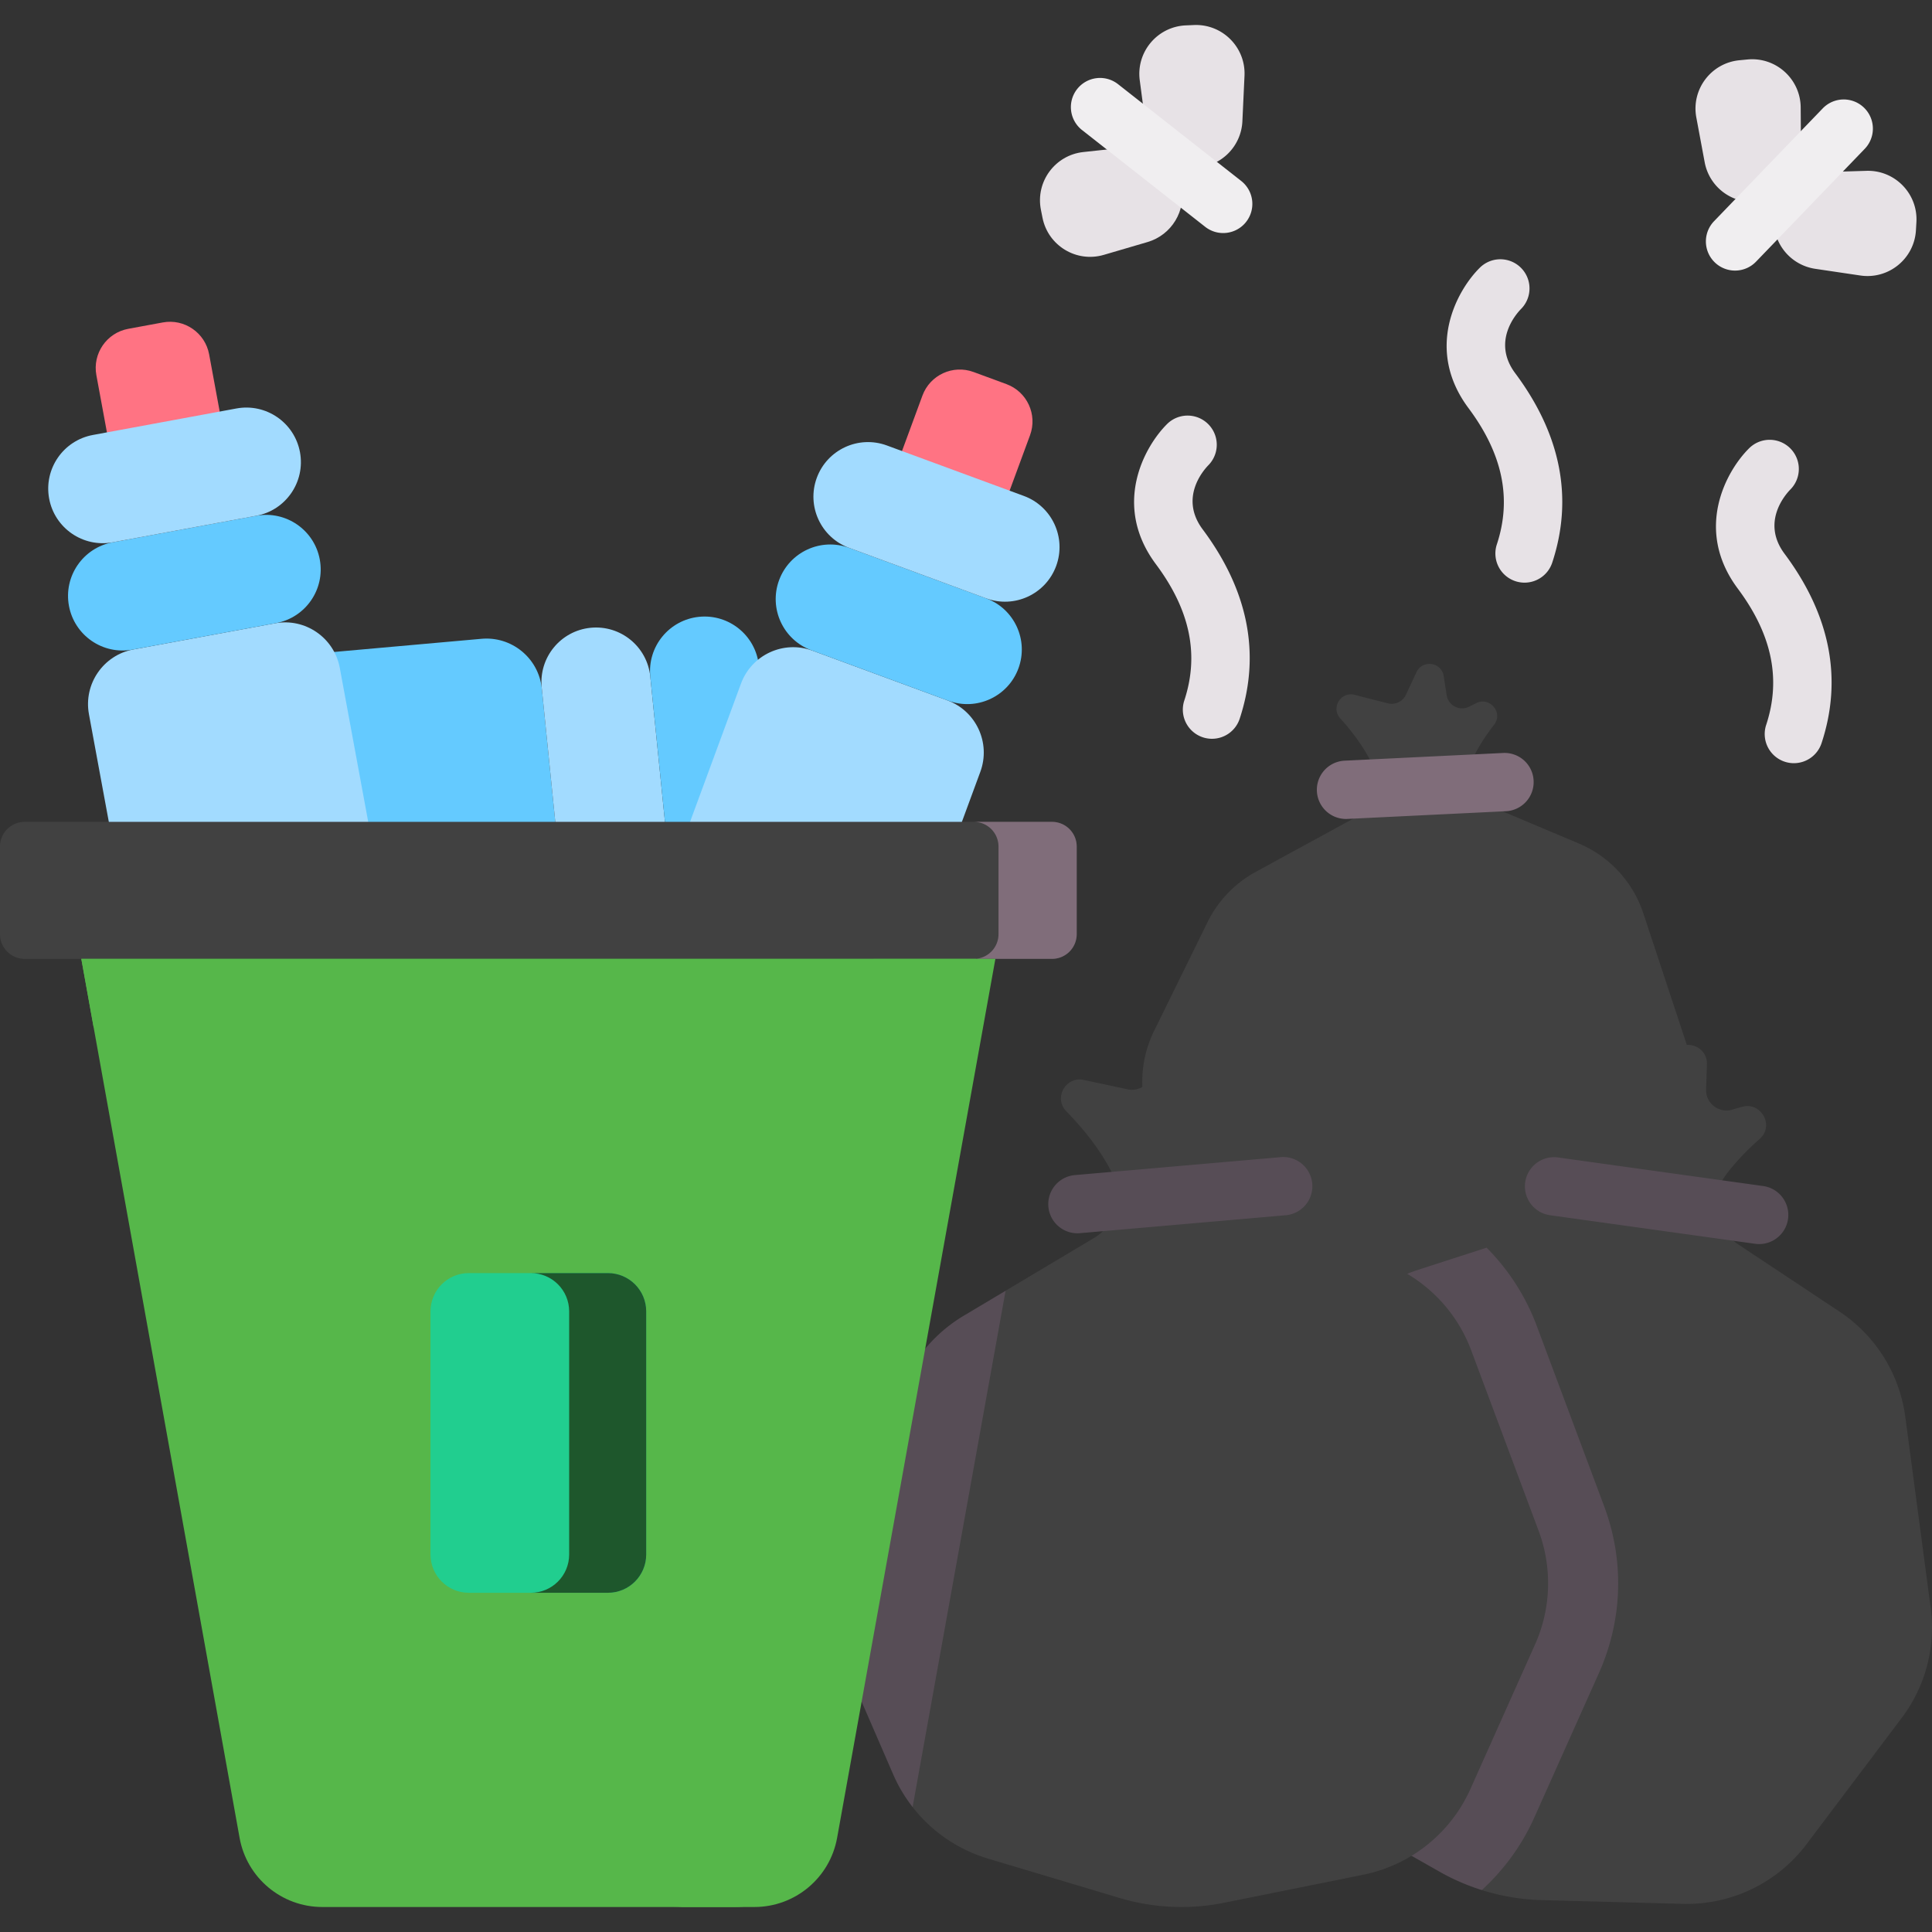
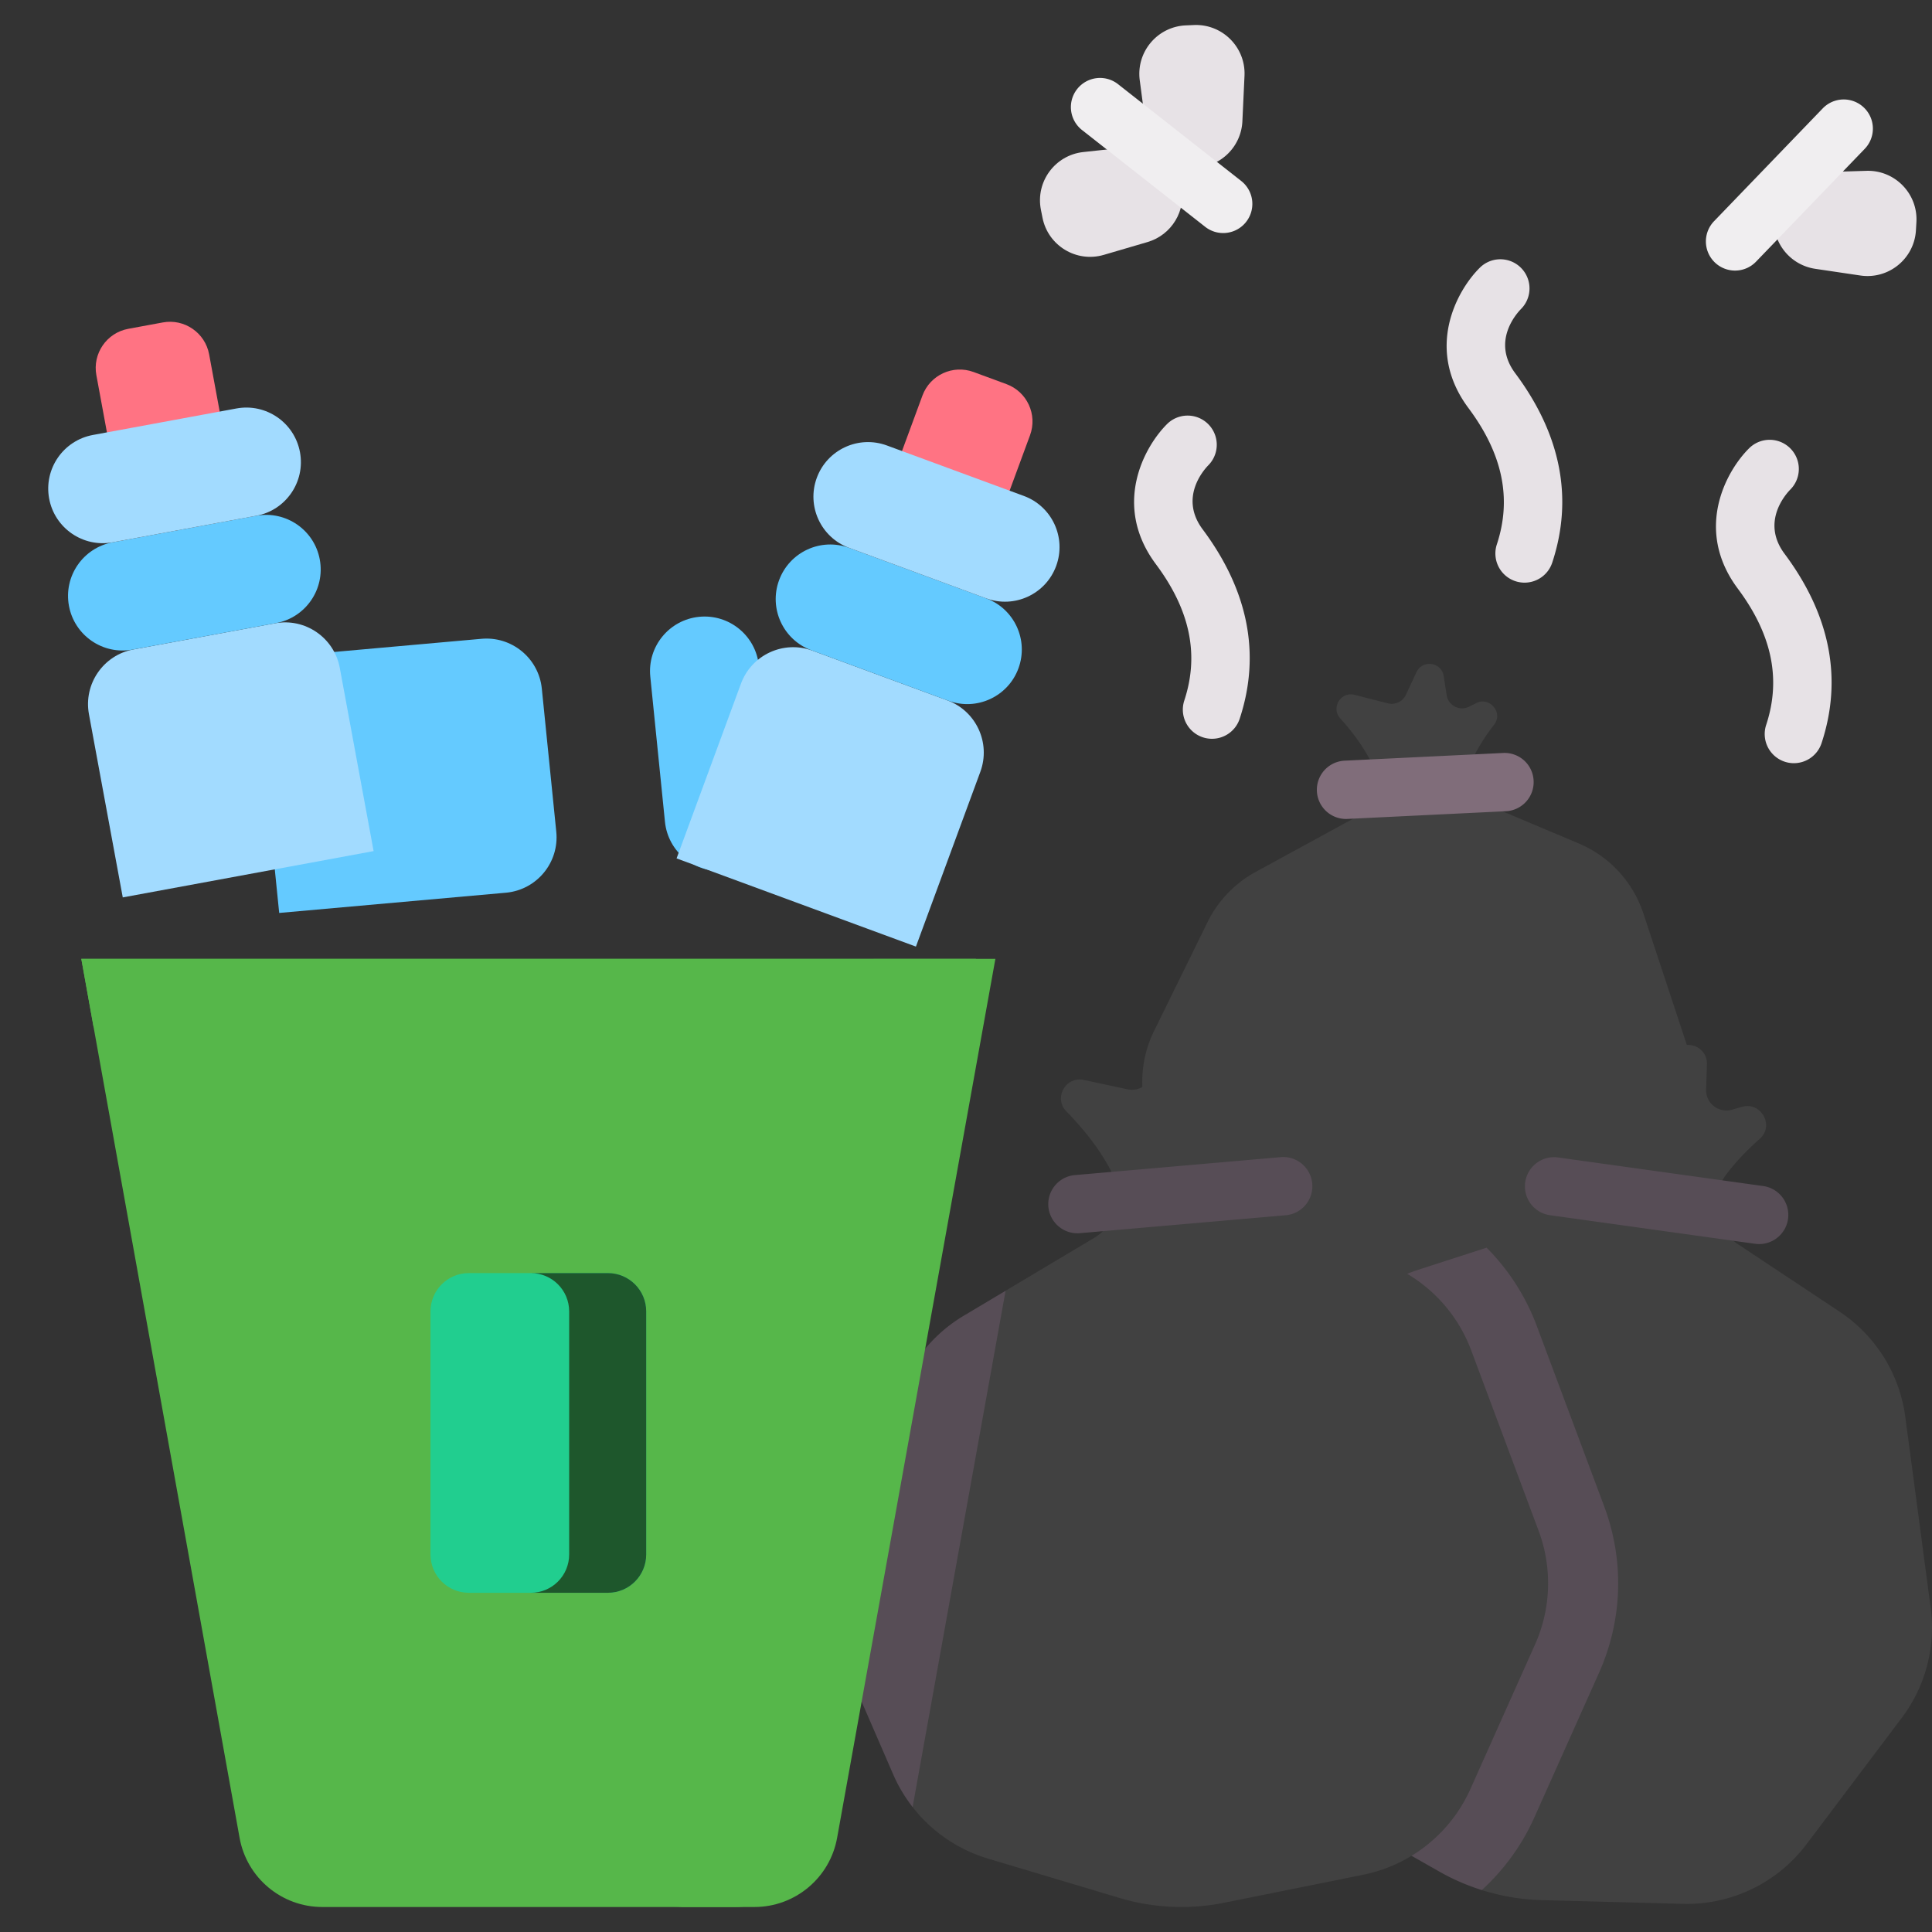
<svg xmlns="http://www.w3.org/2000/svg" version="1.1" width="512" height="512" x="0" y="0" viewBox="0 0 512 512" style="enable-background:new 0 0 512 512" xml:space="preserve" class="">
  <rect x="0" y="0" width="512" height="512" fill="#333333" stroke="none" />
  <g>
    <path fill="#ff7383" d="m58.614 111.197-29.884 5.517-3.191-17.287c-1.057-5.728 2.729-11.23 8.458-12.287l9.14-1.687c5.728-1.057 11.23 2.729 12.287 8.458zM266.892 131.836l-28.515-10.506 6.078-16.495c2.014-5.466 8.078-8.264 13.544-6.251l8.721 3.213c5.466 2.014 8.264 8.078 6.251 13.544z" opacity="1" data-original="#ff7383" />
    <path fill="#64caff" d="m73.989 241.941-6.795-67.259 60.239-5.378c8.103-.819 15.336 5.087 16.155 13.19l3.831 37.914c.819 8.103-5.087 15.336-13.19 16.155z" opacity="1" data-original="#64caff" />
-     <path fill="#a2dbff" d="m176.221 217.787-3.888-38.484c-.803-7.946-7.895-13.736-15.841-12.933-7.946.803-13.736 7.895-12.933 15.841l3.888 38.484c.803 7.946 7.895 13.736 15.841 12.933 7.945-.803 13.735-7.895 12.933-15.841z" opacity="1" data-original="#a2dbff" class="" />
    <path fill="#64caff" d="m204.995 214.88-3.888-38.484c-.803-7.946-7.895-13.736-15.841-12.933-7.946.803-13.736 7.895-12.933 15.841l3.888 38.484c.803 7.946 7.895 13.736 15.841 12.933 7.945-.803 13.736-7.895 12.933-15.841z" opacity="1" data-original="#64caff" />
    <path fill="#a2dbff" d="m99.012 225.551-66.478 12.272-8.961-48.544c-1.479-8.009 3.816-15.7 11.825-17.179l37.474-6.918c8.009-1.479 15.7 3.816 17.179 11.825z" opacity="1" data-original="#a2dbff" class="" />
    <path fill="#64caff" d="m67.904 136.69-38.038 7.022c-7.854 1.45-13.045 8.992-11.595 16.845 1.45 7.854 8.992 13.045 16.845 11.595l38.038-7.022c7.854-1.45 13.045-8.992 11.595-16.845-1.45-7.854-8.992-13.045-16.845-11.595z" opacity="1" data-original="#64caff" />
    <path fill="#a2dbff" d="m62.654 108.25-38.038 7.022c-7.854 1.45-13.045 8.992-11.595 16.845 1.45 7.854 8.992 13.045 16.845 11.595l38.038-7.022c7.854-1.45 13.045-8.992 11.595-16.845-1.45-7.854-8.992-13.045-16.845-11.595zM242.731 250.858l-63.432-23.372 17.067-46.32c2.816-7.642 11.294-11.555 18.936-8.739l35.757 13.175c7.642 2.816 11.555 11.294 8.739 18.936z" opacity="1" data-original="#a2dbff" class="" />
    <path fill="#64caff" d="m261.326 158.563-36.295-13.373c-7.494-2.761-15.807 1.076-18.568 8.569-2.761 7.494 1.076 15.807 8.569 18.568l36.295 13.373c7.494 2.761 15.807-1.076 18.568-8.569 2.762-7.494-1.075-15.807-8.569-18.568z" opacity="1" data-original="#64caff" />
    <path fill="#a2dbff" d="m271.325 131.426-36.295-13.373c-7.494-2.761-15.807 1.076-18.568 8.569-2.761 7.494 1.076 15.807 8.569 18.568l36.295 13.373c7.494 2.761 15.807-1.076 18.568-8.569 2.761-7.494-1.075-15.807-8.569-18.568z" opacity="1" data-original="#a2dbff" class="" />
    <path fill="#414141" d="m447.785 279.206-12.28-37.154a30.475 30.475 0 0 0-17.097-18.518l-22.767-9.597c-5.216-2.199-7.576-8.337-5.08-13.418 1.457-2.967 3.331-5.809 5.39-8.454 2.486-3.194-1.142-7.542-4.759-5.724l-1.873.941c-2.504 1.258-5.508-.288-5.938-3.058l-.785-5.053c-.579-3.722-5.63-4.441-7.224-1.028l-2.798 5.992a4.132 4.132 0 0 1-4.764 2.256l-8.849-2.253c-3.644-.928-6.308 3.438-3.788 6.228 3.767 4.169 6.948 8.657 8.953 13.212 2.079 4.722.222 10.249-4.307 12.721l-27.059 14.77a30.473 30.473 0 0 0-12.75 13.31l-14.175 28.851a30.472 30.472 0 0 0-1.052 24.481l10.088 25.945a30.473 30.473 0 0 0 18.548 17.793l26.39 9.018a43.958 43.958 0 0 0 21.236 1.799l28.437-4.6a30.466 30.466 0 0 0 22.451-16.584l14.238-28.818a30.464 30.464 0 0 0 1.614-23.058z" opacity="1" data-original="#988393" class="" />
    <path fill="#806d7a" d="M356.685 217.032a7.727 7.727 0 0 1-.369-15.444l42.015-2.042a7.702 7.702 0 0 1 8.093 7.342 7.728 7.728 0 0 1-7.342 8.093l-42.015 2.042a9.877 9.877 0 0 1-.382.009z" opacity="1" data-original="#806d7a" class="" />
    <path fill="#414141" d="m511.653 426.08-6.729-50.6a39.754 39.754 0 0 0-17.424-27.881l-26.854-17.822c-6.153-4.083-7.689-12.523-3.258-18.43 2.588-3.449 5.679-6.638 8.959-9.529 3.962-3.491.365-9.943-4.712-8.491l-2.629.752c-3.515 1.006-6.99-1.705-6.87-5.359l.219-6.667c.161-4.911-6.139-7.057-9.01-3.069l-5.039 7.002a5.39 5.39 0 0 1-6.653 1.737l-10.796-5.034c-4.445-2.073-8.92 2.877-6.365 7.064 3.817 6.257 6.806 12.781 8.271 19.106 1.52 6.557-2.201 13.191-8.606 15.261l-20.191 6.527 3.311 30.875 7.996 83.189-10.377 42.19-2.206 13.984a57.307 57.307 0 0 0 15.701 2.657l37.564 1a39.744 39.744 0 0 0 32.798-15.811l25.238-33.485a39.744 39.744 0 0 0 7.662-29.166z" opacity="1" data-original="#6c5e69" class="" />
    <path fill="#574d56" d="m425.118 399.179-17.865-47.818a58.276 58.276 0 0 0-13.286-20.714l-18.073 5.842a39.745 39.745 0 0 0-19.57 13.968l-25.166 33.542a39.751 39.751 0 0 0-7.285 31.124l6.638 35.701a39.75 39.75 0 0 0 19.459 27.304l31.639 17.959a57.327 57.327 0 0 0 11.082 4.799 58.233 58.233 0 0 0 13.918-19.228l17.119-38.279c6.29-14.068 6.784-29.765 1.39-44.2zM466.204 329.692c-.355 0-.714-.024-1.076-.074l-54.348-7.571a7.729 7.729 0 0 1-6.587-8.719c.59-4.226 4.491-7.179 8.719-6.587l54.348 7.571a7.729 7.729 0 0 1 6.587 8.719 7.728 7.728 0 0 1-7.643 6.661z" opacity="1" data-original="#574d56" class="" />
    <path fill="#414141" d="m407.748 405.669-17.866-47.817a39.752 39.752 0 0 0-23.213-23.283l-30.157-11.371c-6.909-2.605-10.293-10.488-7.293-17.236 1.751-3.94 4.052-7.739 6.603-11.29 3.081-4.288-1.866-9.774-6.49-7.223l-2.394 1.32c-3.201 1.766-7.194-.1-7.894-3.688l-1.277-6.547c-.94-4.823-7.561-5.507-9.468-.978l-3.347 7.951a5.39 5.39 0 0 1-6.097 3.179l-11.647-2.494c-4.796-1.027-8.051 4.798-4.626 8.308 5.119 5.246 9.49 10.938 12.332 16.775 2.946 6.052.802 13.349-4.978 16.798l-23.446 13.991-14.836 33.579-10.037 68.049-1.701 25.348 1.936 9.849a39.74 39.74 0 0 0 19.932 13.642l34.852 10.435a57.333 57.333 0 0 0 27.772 1.282l36.838-7.419a39.743 39.743 0 0 0 28.436-22.74l17.118-38.278a39.757 39.757 0 0 0 .948-30.142z" opacity="1" data-original="#6c5e69" class="" />
    <path fill="#574d56" d="m241.852 478.889 24.638-136.825-11.087 6.616a39.748 39.748 0 0 0-15.954 17.988l-17.034 38.317a39.753 39.753 0 0 0-.146 31.965l14.448 33.315c1.35 3.113 3.088 6 5.135 8.624zM285.5 326.834a7.727 7.727 0 0 1-.662-15.423l54.666-4.764a7.727 7.727 0 0 1 1.342 15.394l-54.666 4.764c-.229.02-.455.029-.68.029z" opacity="1" data-original="#574d56" class="" />
-     <path fill="#414141" d="M278.8 254.109H6.539A6.54 6.54 0 0 1 0 247.57v-23.229a6.54 6.54 0 0 1 6.539-6.539H278.8a6.54 6.54 0 0 1 6.539 6.539v23.229a6.539 6.539 0 0 1-6.539 6.539z" opacity="1" data-original="#988393" class="" />
-     <path fill="#806d7a" d="M278.8 217.802h-20.727a6.54 6.54 0 0 1 6.539 6.539v23.229a6.54 6.54 0 0 1-6.539 6.539H278.8a6.54 6.54 0 0 0 6.539-6.539v-23.229a6.54 6.54 0 0 0-6.539-6.539z" opacity="1" data-original="#806d7a" class="" />
    <path fill="#56b74a" d="M258.639 254.109H21.549l41.946 232.942c1.91 10.607 11.141 18.324 21.919 18.324h109.361c10.778 0 20.009-7.717 21.919-18.324z" opacity="1" data-original="#6ce79a" class="" />
    <path fill="#56b74a" d="m21.549 254.109 3.269 18.154h193.53c10.746 0 18.874 9.723 16.97 20.299l-35.022 194.49c-1.91 10.607-11.141 18.324-21.919 18.324h21.549c10.778 0 20.009-7.717 21.919-18.324l41.946-232.942H21.549z" opacity="1" data-original="#00d8a2" class="" />
    <path fill="#21ce8f" d="M161.099 422.103h-36.86c-5.606 0-10.15-4.545-10.15-10.15v-64.42c0-5.606 4.545-10.15 10.15-10.15h36.86c5.606 0 10.15 4.545 10.15 10.15v64.42c.001 5.606-4.544 10.15-10.15 10.15z" opacity="1" data-original="#9eb0e9" class="" />
    <path fill="#1e572c" d="M161.099 337.382h-20.415c5.606 0 10.15 4.545 10.15 10.151v64.42c0 5.606-4.545 10.15-10.15 10.15h20.415c5.606 0 10.151-4.544 10.151-10.15v-64.42c0-5.606-4.545-10.151-10.151-10.151z" opacity="1" data-original="#8296e1" class="" />
-     <path fill="#e7e2e6" d="M465.642 53.458a12.872 12.872 0 0 1-13.883-10.452l-2.214-11.866c-1.387-7.432 3.899-14.453 11.424-15.174l2.132-.205c7.525-.722 14.05 5.166 14.101 12.726l.082 12.07a12.872 12.872 0 0 1-11.642 12.901z" opacity="1" data-original="#e7e2e6" class="" />
    <path fill="#e7e2e6" d="M470.103 57.755a12.873 12.873 0 0 0 10.962 13.484l11.94 1.771c7.478 1.109 14.297-4.435 14.738-11.982l.125-2.139c.441-7.547-5.686-13.847-13.242-13.617l-12.065.368a12.872 12.872 0 0 0-12.458 12.115z" opacity="1" data-original="#e7e2e6" class="" />
    <path fill="#f0eef0" d="M459.805 71.706a7.726 7.726 0 0 1-5.563-13.087l28.8-29.893a7.726 7.726 0 1 1 11.129 10.721l-28.8 29.893a7.708 7.708 0 0 1-5.566 2.366z" opacity="1" data-original="#f0eef0" />
    <path fill="#e7e2e6" d="M313.105 49.284c1.3 6.538-2.606 12.988-9.003 14.863l-11.583 3.396c-7.255 2.127-14.771-2.426-16.246-9.841l-.418-2.101c-1.475-7.415 3.728-14.498 11.244-15.309l12.001-1.295c6.627-.715 12.704 3.749 14.005 10.287z" opacity="1" data-original="#e7e2e6" class="" />
    <path fill="#e7e2e6" d="M316.932 44.414a12.872 12.872 0 0 0 12.313-12.262l.561-12.058c.352-7.552-5.85-13.779-13.403-13.459l-2.14.091c-7.553.32-13.206 7.049-12.217 14.544l1.579 11.967a12.873 12.873 0 0 0 13.307 11.177z" opacity="1" data-original="#e7e2e6" class="" />
    <path fill="#f0eef0" d="M324.155 61.76a7.695 7.695 0 0 1-4.77-1.652L286.748 34.46a7.727 7.727 0 0 1-1.3-10.849 7.725 7.725 0 0 1 10.849-1.301l32.637 25.649a7.727 7.727 0 0 1-4.779 13.801z" opacity="1" data-original="#f0eef0" />
    <path fill="#e7e2e6" d="M475.395 202.252a7.727 7.727 0 0 1-7.34-10.147c4.004-12.15 1.545-23.961-7.517-36.109-11.665-15.634-3.101-31.207 3.058-37.258a7.727 7.727 0 0 1 10.872 10.982c-1.371 1.403-7.761 8.703-1.543 17.036 12.125 16.254 15.425 33.139 9.807 50.186a7.73 7.73 0 0 1-7.337 5.31zM404.021 154.408a7.726 7.726 0 0 1-7.339-10.147c4.004-12.149 1.545-23.961-7.517-36.109-11.665-15.635-3.101-31.208 3.058-37.258a7.727 7.727 0 0 1 10.874 10.98c-1.367 1.398-7.766 8.7-1.545 17.038 12.125 16.254 15.425 33.139 9.807 50.186a7.733 7.733 0 0 1-7.338 5.31zM321.192 195.785a7.727 7.727 0 0 1-7.34-10.147c4.004-12.15 1.545-23.961-7.517-36.109-11.665-15.634-3.101-31.207 3.058-37.258a7.728 7.728 0 0 1 10.872 10.982c-1.371 1.403-7.761 8.703-1.543 17.036 12.125 16.254 15.425 33.139 9.807 50.186a7.73 7.73 0 0 1-7.337 5.31z" opacity="1" data-original="#e7e2e6" class="" />
  </g>
</svg>